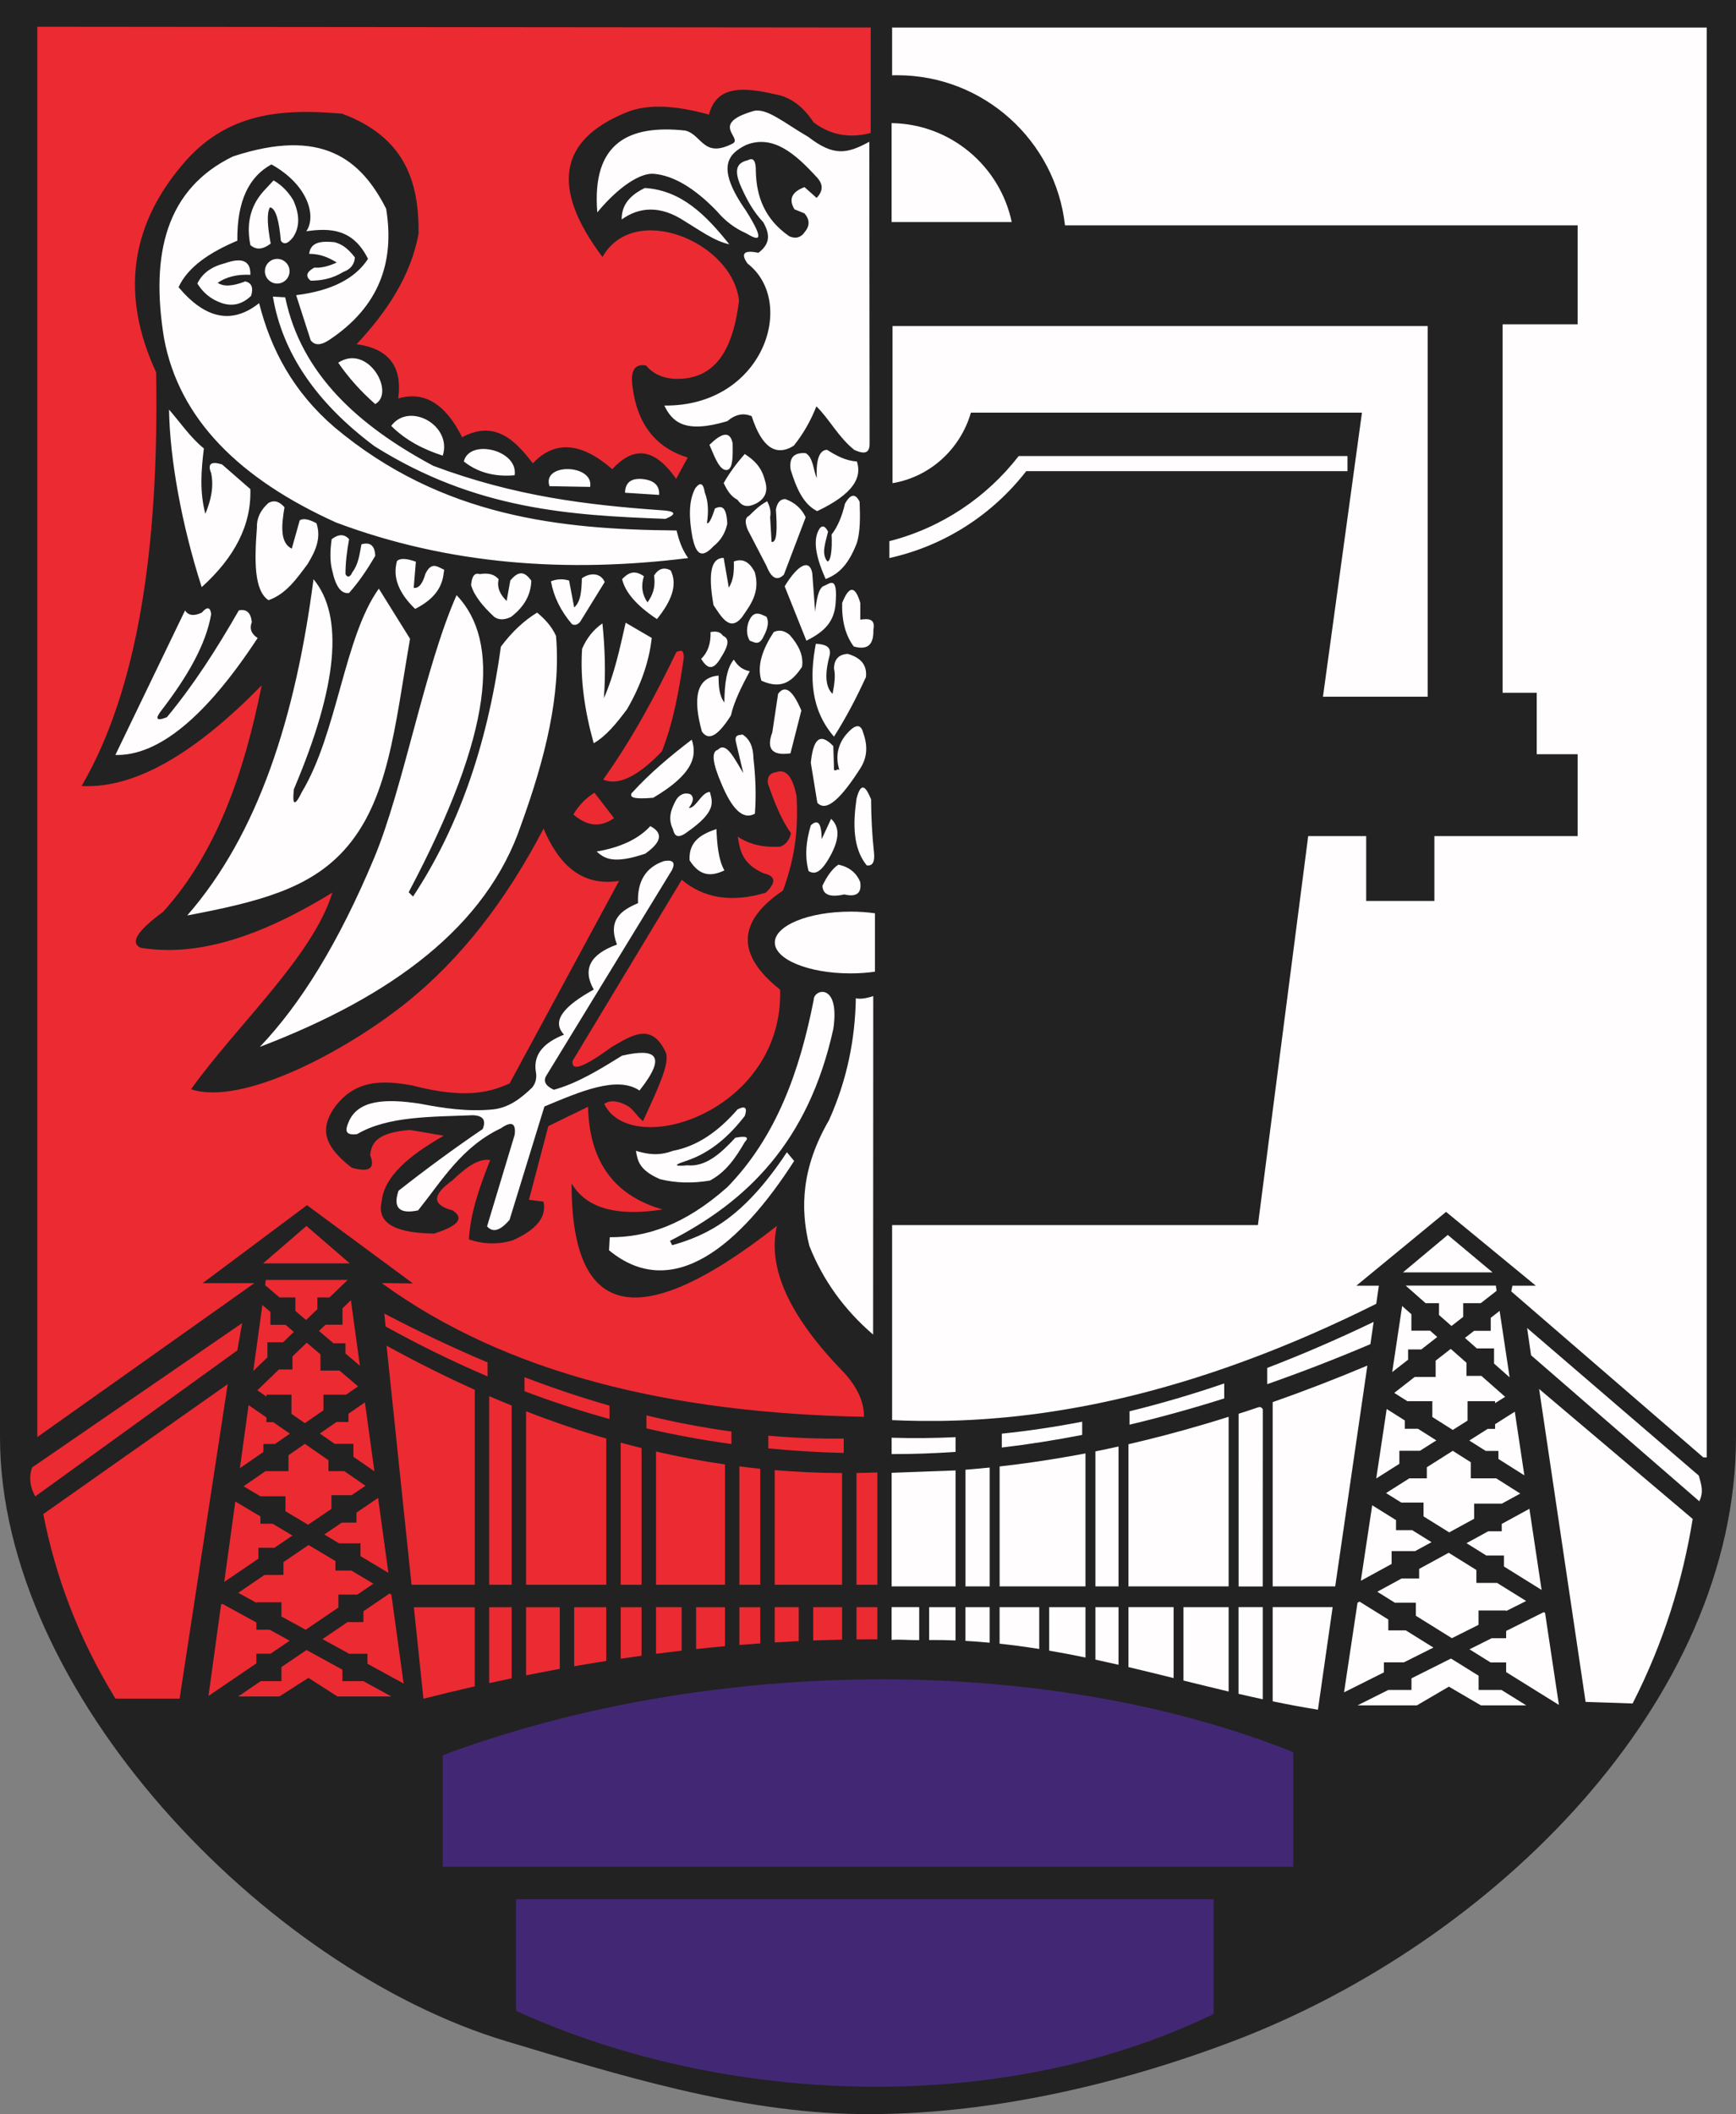
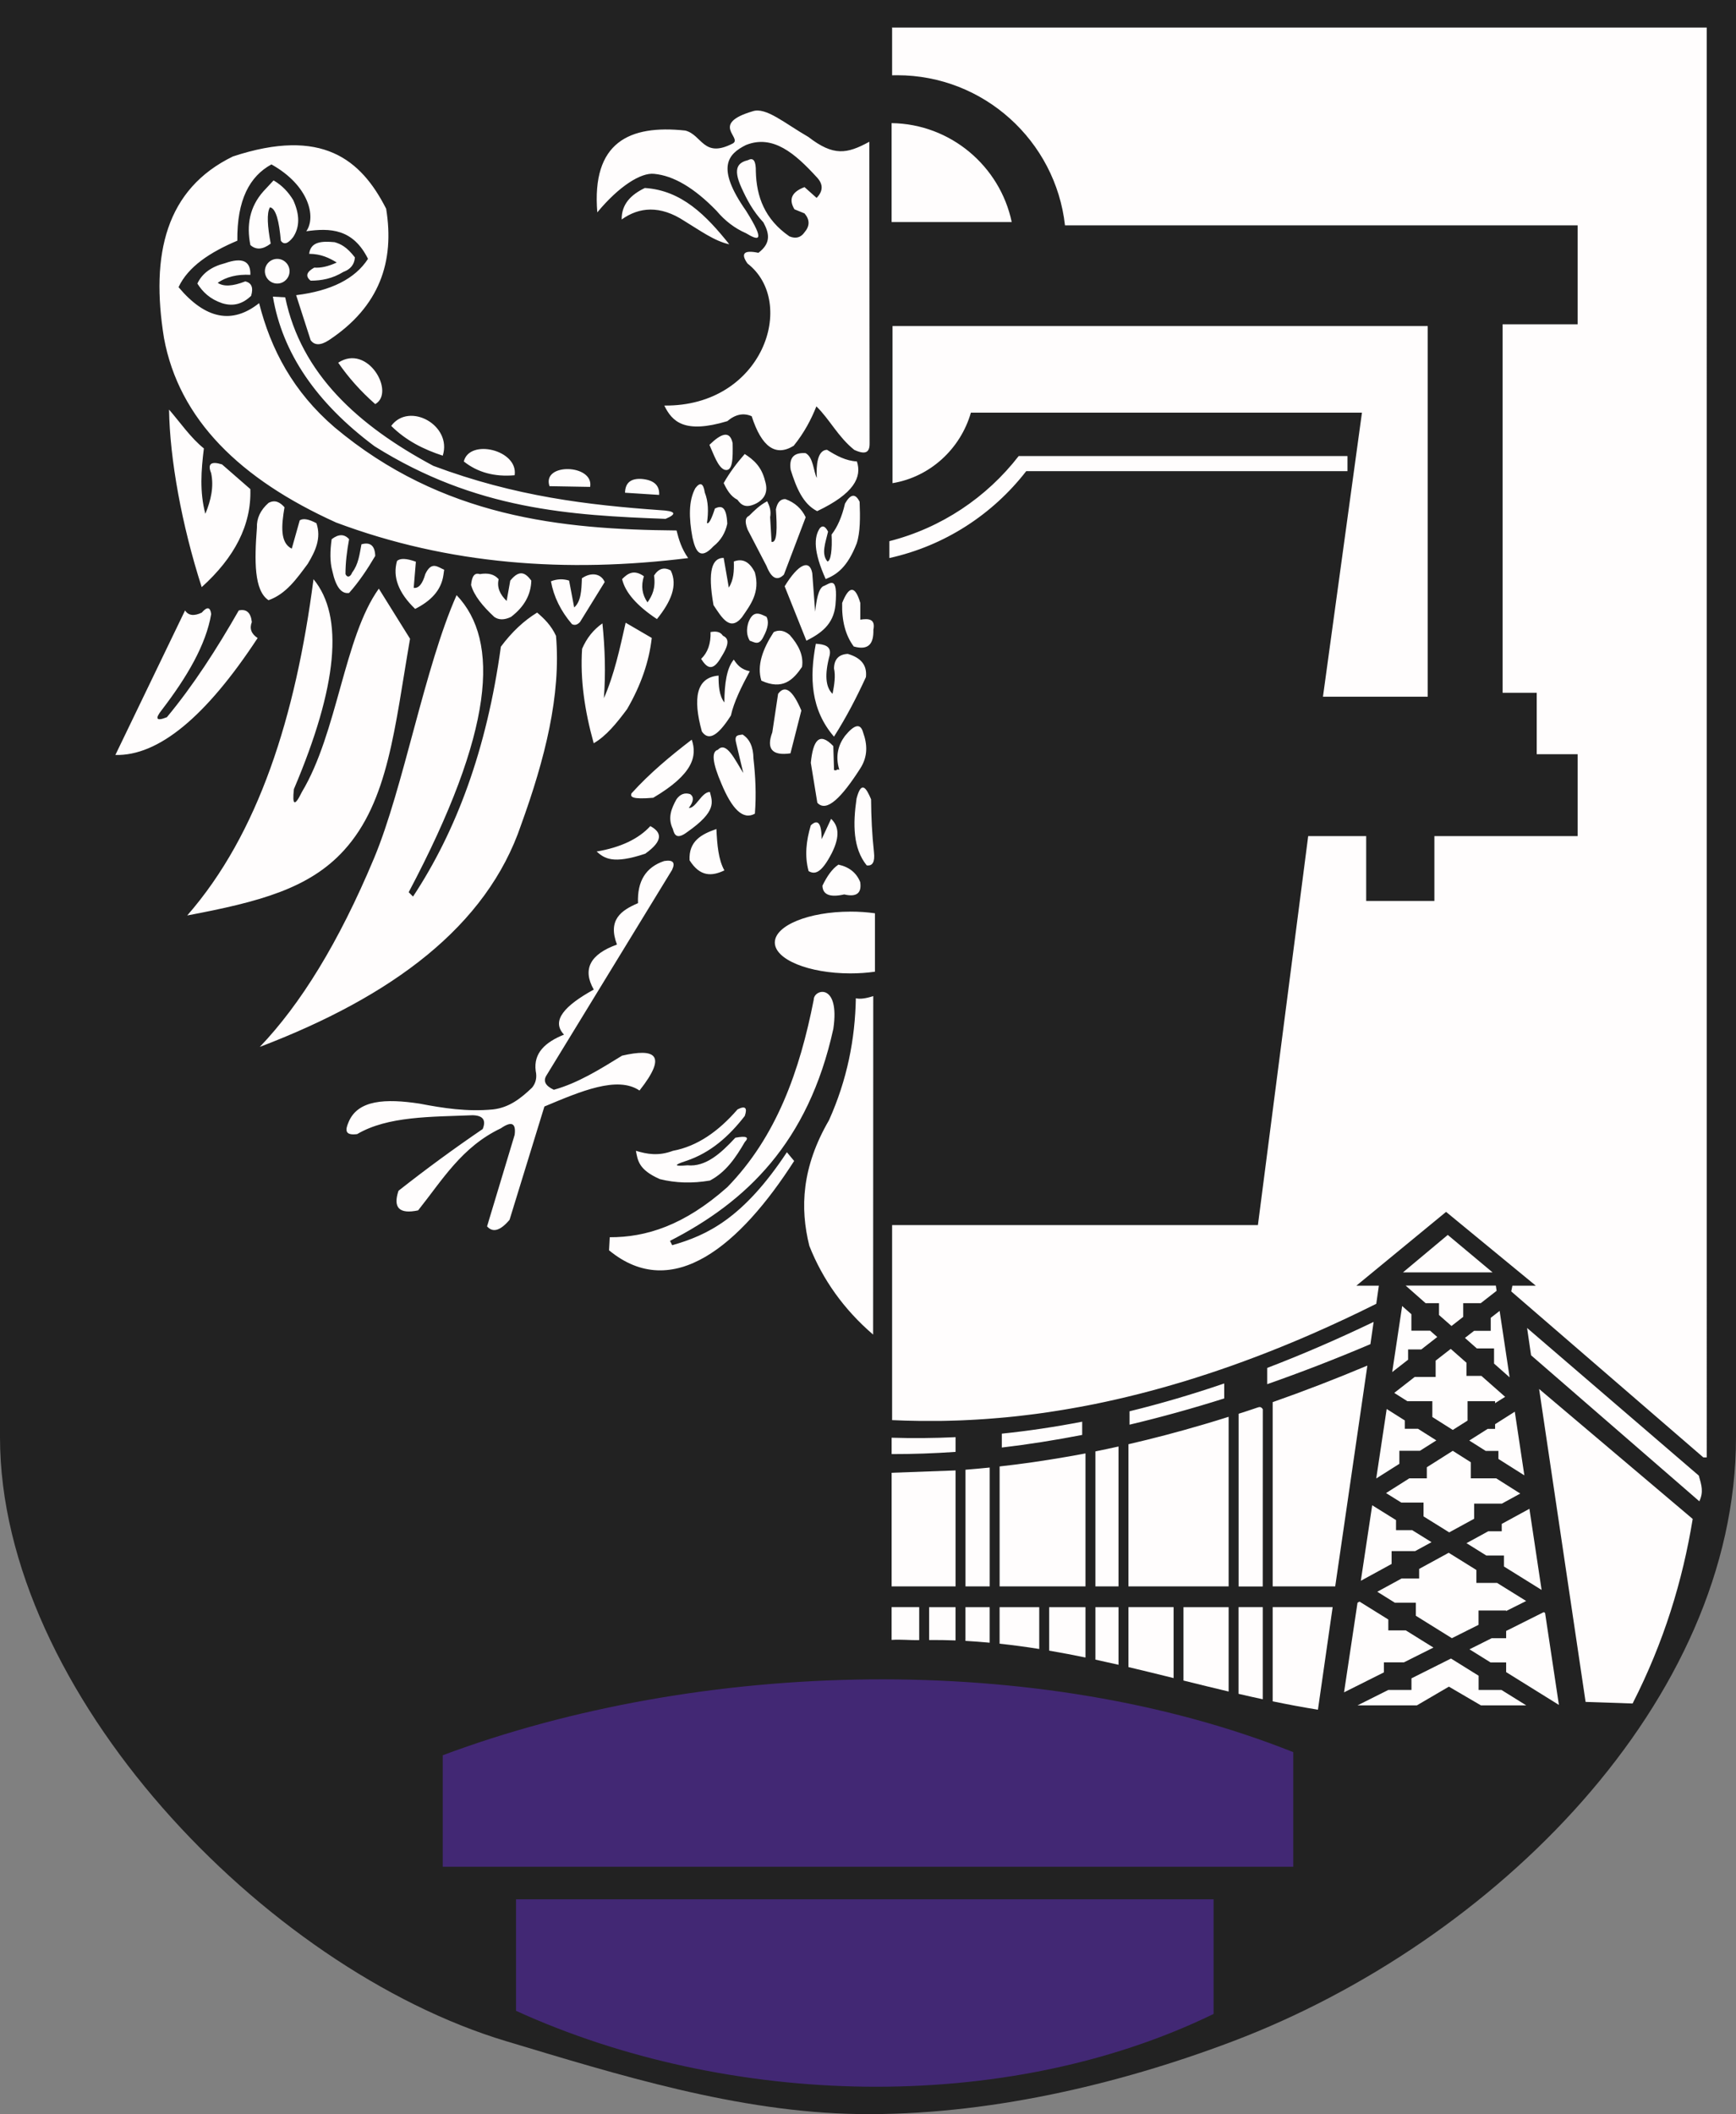
<svg xmlns="http://www.w3.org/2000/svg" id="a" width="535.56" height="651.92" viewBox="0 0 535.56 651.92">
  <rect x="0" y="0" width="535.56" height="651.92" fill="#808080" stroke="none" />
  <path d="M0,0H535.56V443.19c0,81.27-74.47,155.66-155.19,186.26-36,13.64-76.71,22.98-115.43,22.45-37.29-.51-74.57-12.2-108.73-22.45C81.46,607.02,0,521.75,0,443.19V0" fill="#222" fill-rule="evenodd" />
-   <path d="M94.54,378.04l-13.38,11.55h26.76l-13.38-11.55Zm-12.92,107.62h5.83v-3.96l7.75-5.27,8.28,4.94v2.94h4.93l6.79,4.05-4.95,3.36h-5.85v3.98l-10.1,6.86-7.47-4.09v-4.39h-7.71v.17l-5.62-3.08,8.12-5.52h0Zm26.86-24.6h-6.23v4.23l-7.2,4.89-6.98-4.16v-4.63h-7.71v.03l-5.21-3.11,6.75-4.66h7.1v-4.91l5.06-3.5,7.27,5.03v3.38h4.89l6.53,4.51-4.27,2.9h0Zm-1.7-31h-6.99v4.83l-5.73,3.96-4.14-2.86v-5.93h-7.71v.6l-2.81-1.95,6.65-6.41h4.18v-4.02l4.41-4.24,4.23,3.6v5h5.88l5.72,4.87-3.68,2.54h0Zm4.25-8.89l-1.14-8.29-1.64-11.93-2.59,2.5v5.05h-5.25l-2,1.92,4.47,3.8h3.7v3.15l4.46,3.79h0Zm4.48,32.54l-2.93-21.27-5.08,3.51v2.54h-3.68l-5.15,3.56,4.59,3.18h5.77v3.99l6.47,4.48h0Zm4.31,31.3l-3.18-23.11-6.67,4.54v3.08h-4.53l-5.4,3.67,4.57,2.73h6.6v3.94l8.62,5.15h0Zm4.7,34.14l-3.78-27.44-.56-.33-8.06,5.48v3.34h-4.91l-7.72,5.25,8.26,4.52h5.61v3.07l11.17,6.11h0Zm-51.04,3.98h12.71l8.96-5.73,8.96,5.73h16.62l-8.62-4.72h-6.48v-3.54l-11.07-6.06-7.73,5.25v4.35h-6.4l-6.94,4.72h0Zm-.88-60.14l-3.42,24.82,10.55-7.17v-3.36h4.93l5.56-3.77-6.1-3.64h-3.78v-2.25l-7.75-4.62h0Zm4.09-29.72l-2.68,19.48,7.26-5.02v-2.46h3.57l4.59-3.17-5.15-3.56h-2.08v-1.44l-5.5-3.8h0Zm4.25-30.85l-1.44,10.48-1.36,9.86,4.36-4.2v-4.64h4.82l3.34-3.21-2.56-2.18h-4.67v-3.98l-2.48-2.12h0Zm1.06-7.73l-.22,1.6,4.45,3.79h4.9v4.17l3.29,2.8,3.49-3.36v-3.61h3.75l5.6-5.39h-25.26Zm-13.8,100.11l-3.88,28.17,14.78-10.05v-2.97h4.36l5.91-4.01-6.21-3.4h-4.06v-2.22l-10.54-5.77-.36,.24h0Zm50.77-85.75c10.14,5.59,20.59,10.76,31.45,15.38v-4.31c-10.66-4.49-21.28-9.53-31.86-15.06l.4,3.99h0Zm42.84,19.95c8.48,3.21,17.21,6.09,26.23,8.57v-4.12c-8.78-2.51-17.52-5.45-26.23-8.77v4.32Zm37.61,11.46c8.48,1.97,17.21,3.59,26.23,4.83v-3.86c-8.78-1.2-17.52-2.87-26.23-4.97v4h0Zm37.61,6.17c7.55,.74,15.3,1.22,23.26,1.41v-4.44c-7.79,.1-15.54-.2-23.26-.89v3.92Zm-117.78-31.67l7.71,73.73h19.51v-60.13c-9.09-4.08-18.15-8.62-27.22-13.6Zm31.67,73.73h6.93v-55.27c-2.31-.93-4.62-1.9-6.93-2.9v58.17Zm11.38,0h24.74v-45.09c-8.29-2.41-16.53-5.22-24.74-8.41v53.5h0Zm29.19,0h6.43v-42.16c-2.15-.53-4.29-1.09-6.43-1.67v43.84h0Zm10.89,0h21.28v-37.11c-7.14-1.03-14.23-2.36-21.28-3.98v41.1h0Zm25.73,0h6.43v-35.77c-2.15-.22-4.29-.46-6.43-.74v36.51Zm10.89,0h20.78v-34.45c-6.99-.02-13.91-.33-20.78-.91v35.36h0Zm25.24,0h6.43v-34.64c-2.15,.08-4.29,.13-6.43,.16v34.47h0Zm-136.56,6.93l2.95,28.21c5.28-1.34,10.55-2.61,15.83-3.81v-24.39h-18.78Zm23.24,23.39c2.31-.51,4.62-1,6.93-1.48v-21.91h-6.93v23.39h0Zm11.38-2.4c3.46-.69,6.93-1.35,10.39-1.99v-19.01h-10.39v21h0Zm14.84-2.79c3.3-.57,6.6-1.12,9.89-1.64v-16.57h-9.89v18.21h0Zm14.35-2.33c2.15-.32,4.29-.62,6.43-.92v-14.96h-6.43v15.89h0Zm10.89-1.52c2.64-.34,5.28-.66,7.91-.97v-13.4h-7.91v14.37Zm12.37-1.46c2.97-.32,5.94-.61,8.91-.88v-12.02h-8.91v12.9Zm13.36-1.26c2.14-.18,4.29-.34,6.43-.48v-11.15h-6.43v11.64h0Zm10.89-.79c2.47-.15,4.94-.28,7.42-.4v-10.46h-7.42v10.86Zm11.88-.59c2.96-.11,5.94-.2,8.91-.26v-10.01h-8.91v10.27Zm13.36-.34c2.14-.02,4.29-.04,6.43-.04v-9.89h-6.43v9.93h0Zm-193.99-78.72l-14.84,96.99h-19.79c-11.63-18.97-18.55-37.94-22.27-56.91l56.91-40.08h0Zm4.45-18.81l-1.48,8.41-62.35,45.03c-1.65-2.97-1.98-5.94-.99-8.91l64.82-44.53h0Zm108.68-163.56c2.01,2.61,4.03,5.22,6.05,7.84-4.71,3.38-8.9,1.99-12.54-1.12,1.62-2.78,3.79-5.01,6.49-6.72h0Zm25.31-43.45c-6.44,13.36-13.47,26.6-22.62,39.42,4.69,1.95,10.74-.96,18.14-8.73,3.59-9.21,5.29-18.91,6.72-28.67,.12-3.26-1.2-2.21-2.24-2.01h0Zm-81.22,194.79l-9.7-.12c38.36,27.91,89.27,40.11,148.78,41.23,.02-4.58-2.07-9.16-6.27-13.74-16.74-17.15-23.61-32.19-20.61-45.11-45.08,35.32-63.37,26.27-63.34-13.14,4.43,7.62,13.79,10.31,28.08,8.06-15.91-4.56-22.61-15.82-23-31.67-4.08,1.99-8.16,3.98-12.25,5.97-1.99,7.57-3.98,15.14-5.97,22.7,1.49,.19,2.99,.4,4.48,.59,1.04,4.69-2.14,8.67-9.56,11.95-4.48,1.31-8.96,1.21-13.44-.3,.42-8.16,3.32-16.33,6.57-24.5-3.88-.56-7.77,2.59-11.65,6.27-6.34,4.5-6.34,7.58,0,9.26,3.75,2.39,1.86,4.78-5.68,7.17-14.1-.21-17.54-4.3-16.13-10.16,.82-7.46,8.43-13.96,19.12-20.02-3.48-.59-6.97-1.19-10.45-1.79-10.27,.82-11.88,4.12-12.25,7.77,1.63,4.11-.26,5.41-5.68,3.88-9.95-7.64-8.76-12.81-5.97-17.62,6.39-9.66,15.27-9.42,24.5-7.77,16.25,4.22,23.83,2.25,30.17-.6l33.76-62.44c-11.73,1.76-18.62-5.2-23.3-16.13-11.55,22.16-25.49,40.11-42.04,53.44-18.76,15.11-50.93,32.21-66.71,26.92,14.53-20.21,37.53-40.96,43.62-60.64-26.06,15.99-44.37,19.38-59.15,17.03-3.35-1.57-1.06-5.25,6.87-11.05,16.68-18.41,25.07-43.03,30.47-69.91-19.84,20.27-38.54,31.95-55.57,31.07,17.4-29.79,23.93-73.81,23-127.57-10.8-23.32-8.21-44.54,7.77-63.63,13.88-16.88,31.47-17.65,49.59-16.13,19.6,7.32,23.76,21.25,23.6,37.04-2.4,12.94-9.66,23.94-19.12,34.05,9.92,1.35,14.2,6.92,12.84,16.73,7.98-2.36,14.56,1.62,19.72,11.95,9.92-5.27,16.13,.6,21.81,8.06,6.75-7.16,14.92-6.56,24.5,1.79,5.95-6.41,12.35-7.53,19.71,2.99,1.19-2.19,2.39-4.38,3.58-6.57-9.9-3.04-15.58-10.31-17.03-21.81-.72-5.01,.67-7.2,4.18-6.57,2.87,3.41,7.15,4.7,12.84,3.88,10.04-1.62,14.26-11,15.83-23.9-2.05-18.23-32.49-30.64-42.12-13.44-15.94-21.18-13.55-36.02,7.17-44.51,6.98-2.97,15.89-2.07,25.69,.59,2.35-9.17,10.89-8.43,20.31-6.27,4.69,.77,8.67,3.66,11.95,8.66,5.17,3.91,11.04,5.01,17.63,3.28V8.49l-257.11-.24V443.14l66.95-47.45h-15.96l32.21-24.05,32.73,24.16h.01Zm49.18-68.66c11.22-18.61,22.45-37.21,33.67-55.82,6.86,5.76,15.5,7.09,25.91,3.98,3.32-3.17,3.1-5.17-.66-5.98-6.68-2.96-7.28-7.14-7.97-11.3,4.28,2.79,8.56,3.29,12.85,3.1,1.62-.29,3.25-2.07,3.54-4.21-3.1-4.35-5.17-9.74-7.09-15.28-.29-2.07,.59-3.25,2.66-3.54,2.95-1.03,5.02,1.48,6.2,7.53,.38,8.34,.16,17.12-4.21,29.01-14.18,9.6-14.47,19.79-.88,30.57,1.06,37.7-45.92,52.5-54.27,35.22,1.84-1.25,4.28-1.03,7.31,.67,1.77,1.11,2.73,3.1,4.65,4.65,4.54-9.84,8.23-17.63,7.09-21.04-4.37-9.7-10.66-5.32-16.83-1.77-9.64,7.05-12.37,7.2-11.96,4.21" fill="#ec2a32" fill-rule="evenodd" />
  <path d="M374.4,621.03c-64.52,31.36-150,28.77-215.2-.96v-34.39h215.2v35.35h0Zm24.57-80.73c-78.67-31.36-182.88-28.77-262.38,.96v34.39H398.97v-35.35" fill="#422874" fill-rule="evenodd" />
  <path d="M474.82,428.31l14.34,96.5,14.5,.49c9.68-18.97,15.45-37.94,18.54-56.91l-47.38-40.08Zm-3.71-18.8l1.23,8.41,51.91,45.03c1.37-2.97,.66-4.95-.16-7.92l-52.98-45.53h0ZM85.53,79.83c2.09,0,3.8,1.71,3.8,3.8s-1.71,3.81-3.8,3.81-3.81-1.71-3.81-3.81,1.71-3.8,3.81-3.8Zm9.85-1.57c.46-3.78,3.93-3.94,7.84-3.58,1.83,.53,3.75,1.41,6.27,4.7-.16,2.18-1.36,3.67-3.58,4.48-3.36,2.06-6.72,2.69-10.08,2.69-1.68-1.34-1.31-2.69,1.12-4.03,1.97,.16,4.29-.35,6.94-1.57-2.32-1.41-4.81-2.65-8.51-2.68h0Zm-12.09-14.34c-1.08,1.8-.75,5.96,.22,11.2-2.43,1.86-4.52,2.01-6.27,.44-1.23-6.17-.23-11.78,4.03-16.57,1.04-1.12,2.09-2.24,3.13-3.36,2.78,1.62,4.63,3.73,6.05,6.05,2.06,4.49,2.06,8.3,0,11.42-1.61,2.09-2.88,2.46-3.81,1.12-.52-5.84-1.46-9.96-3.36-10.3h0Zm-6.05,20.83c.13-4.28-2.48-5.48-7.84-3.58-4.21,1.06-7.05,3.15-8.51,6.27,1.64,2.61,3.92,4.8,7.61,6.05,3.76,1.18,6.57,0,8.96-2.24,.77-2.52,.18-4.02-1.79-4.48-3.86,1.52-6.7,1.67-8.51,.44,2.67-1.85,6.03-2.67,10.08-2.46h0Zm128.12,75.25c-29.25-1.09-58.57-2.77-89.81-22.39-17.99-13.41-28.44-28.79-31.36-46.14,1.26,.07,2.54,.15,3.8,.22,4.9,23.59,22.43,39.51,45.69,51.96,25.35,9.49,47.82,12.07,69.88,13.66,4.85,.24,5.45,1.13,1.79,2.68h0Zm-101.69,1.12c34.82,13.06,71.19,15.61,108.63,10.97-2.01-2.84-2.88-5.67-3.58-8.51-35.47-.32-72.32-4.01-105.49-31.8-12.78-10.97-19.69-24.05-23.29-38.3-8.29,6.59-16.57,4.95-24.86-4.93,2.95-6.32,9.69-10.76,18.14-14.33-.14-12.58,3.8-19.86,10.52-23.52,11.59,6.47,13.86,16.23,10.75,20.61,7.38-1.04,14.41-.79,19.04,8.51-3.96,6.13-11.35,9.87-22.17,11.2,1.49,4.63,2.98,9.26,4.48,13.89,1.21,1.64,3.07,1.64,5.6,0,15.7-10.36,20.34-24.28,17.69-40.54-7.75-15.24-19.81-25.17-47.26-16.13-20.72,10.06-25.47,30.2-21.28,55.99,4.63,25.14,23.53,43.54,53.08,56.89h0Zm12.09-36.51c6.29-3.53-2.25-18.77-11.42-12.77,3.15,4.58,6.96,8.84,11.42,12.77Zm20.83,15.9c2.98-9.37-10.35-16.7-15.9-9.18,4.56,4.54,10.03,7.27,15.9,9.18Zm6.5,1.79c1.72-7.13,16.85-3.57,15.68,4.25-6.21,.55-11.43-.87-15.68-4.25Zm26.43,7.62c-2.45-7.3,13.77-6.82,12.54,.22-4.18-.07-8.36-.15-12.54-.22Zm33.82,2.69c-3.51-.22-7.01-.45-10.52-.67,.07-3.06,1.79-4.47,5.15-4.25,3.76,.33,5.55,1.97,5.38,4.93Zm-141.11,28.45c-6.19-19.21-9.84-39.52-10.08-54.76,3.37,3.87,6.71,8.76,10.75,11.98-.84,6.72-1.34,13.44,.45,20.16,1.74-4.18,2.67-8.36,1.79-12.54-1.17-2.86-.05-3.76,3.36-2.69,2.91,2.54,5.82,5.07,8.73,7.61,.37,11.09-4.89,21.11-15,30.23h0Zm30.24-20.61c1.06-.68,2.78-.38,5.15,.89,1.57,4.59-.31,8.61-2.69,12.54-3.4,4.57-6.68,9.3-12.09,11.2-4.48-2.94-4.36-12.21-3.58-22.39-.11-2.86,1.08-5.4,3.58-7.61,2.02-1.09,3.56-.19,4.93,1.34-.98,5.74-1.38,10.98,2.24,12.77,.82-2.91,1.64-5.82,2.46-8.74h0Zm15.23,22.39c3.05-3.44,5.66-7.33,8.06-11.42-.1-3.16-1.52-4.35-4.25-3.58-.62,3.23-.92,6.14-2.87,8.71-.52,1.38-1.53,1.7-2.06,.47,0-3.58,.46-7.17,1.12-10.75-1.46-1.64-3.25-1.64-5.38,0-.5,3.57-.59,6.94,.22,9.85,1.06,4.86,2.78,7.1,5.15,6.72h0Zm20.38,4.93c-5.14-4.93-7.01-9.86-5.6-14.78,.96-.91,2.9-.83,5.82,.22-.22,2.69-.45,5.38-.67,8.06,1.52,.22,2.72-1.2,3.58-4.25,1.94-4.12,3.88-2.12,5.82-1.34-.07,.52-.15,1.04-.22,1.57-.7,4.98-4.1,8.16-8.74,10.52h0Zm25.76-9.18c-.61,2.59,.45,4.77,2.46,6.72,.37-2.09,.74-4.18,1.12-6.27,2.99-3.7,4.82-2.22,6.49,0-.12,4.39-2.21,8.12-6.27,11.2-2.04,.98-3.76,.98-5.15,0-3.54-3.28-6.25-6.57-7.16-9.85,.24-2.76,1.13-3.88,2.68-3.35,2.6-.46,4.53,.06,5.82,1.57h0Zm22.62,13.88c-3.48-4.07-5.64-8.48-6.49-13.22,1.86-.73,3.73-.8,5.6-.22,.52,2.76,1.04,5.52,1.57,8.29,2.1-1.85,2.24-5.18,2.38-9,3-2.07,6-1.35,7.03,1.16-2.54,4.1-5.07,8.21-7.61,12.32-.82,.88-1.64,1.1-2.46,.67h0Zm30.46-16.57c2.27,4.63,.03,9.71-4.25,15-6.2-4.11-9.79-8.21-10.75-12.32,1.74-1.78,3.66-3.06,6.72-.89-.95,3.02-.54,5.7,1.12,8.06,1.41-2.02,2.57-4.29,2.02-8.28,1.39-2.16,3.1-2.68,5.15-1.57h0ZM35.58,232.81c13.26,.34,27.89-11.68,43.9-36.06-1.97-1.3-2.57-2.94-1.79-4.93-.31-2.91-1.66-4.11-4.03-3.58-6.79,11.88-14.01,23.1-22.17,32.92-3.27,1.31-3.79,.56-1.57-2.24,7.78-10.15,13.63-20.09,15.23-29.56-.28-2.21-1.25-2.36-2.91-.45-2.4,1.15-4.12,.92-5.15-.67-7.16,14.85-14.33,29.71-21.5,44.57h0Zm22.17,49.49c22.28-4.21,37.64-8.29,48.36-20.08,13.79-15.15,15.64-37.93,20.39-65.25-3.21-5.15-6.42-10.3-9.63-15.45-10.74,14.98-12.73,44.38-23.74,62.71-2.19,4.51-3.02,4.21-2.46-.89,13.49-31.73,15.5-53.31,6.05-64.73-5.52,42.34-16.96,78.52-38.97,103.7h0Zm22.4,40.53c40.8-15.56,70.04-37.18,80.63-68.53,7.35-20.28,12.33-40.01,10.75-58.23-1.51-3.25-3.62-5.29-5.82-7.17-4.07,2.48-7.81,5.98-11.19,10.52-4.36,31.79-13.81,56.93-27.1,77.05-.44-.45-.89-.9-1.34-1.34,26.39-49.78,28.21-77.53,14.78-91.61-9.9,22.31-16.36,59.36-25.45,81.09-10.97,26.23-22.77,45.14-35.25,58.21h0Zm127.22-54.64c-12.91,21.12-25.83,42.25-38.75,63.38-1.14,1.76-.39,3.25,2.24,4.48,7.38-2.04,14.21-6.3,21.05-10.52,10.06-2.32,14.21-.43,5.38,10.75-6.84-4.61-18.12,.23-29.34,4.93-3.58,11.64-7.16,23.29-10.75,34.94-2.85,3.37-5.17,4.04-6.94,2.02,2.84-9.41,5.67-18.81,8.51-28.22,.47-3.64-.95-4.31-4.25-2.02-12.1,5.74-18.12,16.05-25.53,25.31-5.79,1.22-7.81-.79-6.05-6.05,8.39-6.61,17.05-12.96,25.98-19.04,1.11-2.77,.07-4.18-3.13-4.25-12.82,.52-26.16,.25-35.61,5.82-3.94,.5-3.62-1.37-2.69-3.58,2.82-7.07,11.56-7.39,21.95-5.82,7.34,1.41,14.74,2.55,22.62,1.79,5.05-.55,8.67-3.46,12.09-6.72,1.18-1.45,1.55-3.16,1.12-5.15-.73-5.55,2.98-8.88,8.73-11.2-4.12-4.33,.35-9.02,9.18-13.89-3.55-6.25-1.16-10.88,7.16-13.88-2.91-7.64,1.28-10.54,6.49-12.77-.28-6.76,2.4-11.09,8.06-12.99,2.71-.45,3.53,.44,2.46,2.69h.01Zm22.4,83.98c-2.77,4.77-5.81,9.27-10.75,11.87-5.42,.93-10.57,.78-15.45-.44-6.63-2.91-6.82-5.82-7.39-8.73,3.4,1.02,6.94,1.69,11.42,0,7.5-1.39,14.05-5.98,19.93-12.77,2.36-1.21,3.11-.54,2.24,2.01-4.86,6.28-10.57,11.38-18.14,13.89-3.9,1.26-3.75,1.7,.45,1.34,5.61,.55,10.26-3.64,14.78-8.51,3.4-.63,4.37-.18,2.91,1.34h0Zm21.27-43.89c-4.32,22-11.52,42.27-26.65,57.79-13.31,11.83-25.13,15.5-36.28,15.45-.07,1.34-.15,2.68-.22,4.03,19.69,16.21,40.52-1.68,57.11-27.55-.75-.89-1.49-1.79-2.24-2.69-13.49,20.39-24.61,25.61-35.39,28.67-.22-.45-.44-.9-.67-1.34,23.41-12,42.65-30.17,50.39-65.4,2.11-14.37-6.05-12.27-6.05-8.96h0Zm18.37-1.12c-2.33,.76-4.12,.98-5.38,.67-.23,12.54-2.65,25.08-8.29,37.62-8.39,14.43-8.99,27.01-6.05,38.75,4.14,10.45,10.67,19.6,19.67,27.34l.04-104.39h0Zm-15.68-34.04c.08,2.79,2.32,3.68,6.72,2.69,3.8,.89,5.44-.38,4.93-3.81-1.16-2.87-3.4-4.66-6.72-5.38-1.93,1.28-3.53,3.59-4.93,6.49Zm10.52-26.88c-1.15,7.96-1.12,15.34,3.13,20.61,1.82,.27,2.57-1.07,2.24-4.03-.59-5.45-.85-10.9-.89-16.35-1.49-3.53-2.99-5.91-4.48-.22h0Zm-7.84,6.27c2.2,2.09,2.88,5.19,.22,10.52-3.4,6.61-5.39,6.57-7.17,5.6-1.29-4.7-.73-9.41,.67-14.11,2.2-2.09,3.32-.67,3.36,4.25,.97-2.09,1.94-4.18,2.91-6.27h0Zm-37.41-8.29c.78,3.07,2.18,5.94-6.94,12.32-3.18,2.41-4,1.03-4.48-.9-1.66-3.4-.47-6.32,1.12-9.18,1.15-1.6,2.57-2.12,4.25-1.57,1.2,.88,1.05,2.3-.45,4.25,2.16,.18,3.92-4.9,6.49-4.93h0Zm-34.94,18.36c7.41-1.26,12.94-3.88,16.57-7.84,3.49,1.89,4.12,4.46-1.57,8.51-10.01,3.35-12.62,1.43-15-.67Zm39.42,5.82c-3.8,1.81-7.48,2.08-10.75-3.13-.29-5.92,3.7-8.05,8.29-9.63,.21,4.86,.62,9.52,2.46,12.76h0Zm-10.08-40.32c1.75,5.09,.43,10.66-11.87,17.92-6.64,.57-7.12-.28-6.72-1.34,5.56-6.16,11.95-11.49,18.59-16.57h0Zm-20.38-36.07c-1.8,7.98-3.51,16.01-6.72,23.29,.58-7.69,.34-15.38-.45-23.07-2.77,1.93-4.86,4.54-6.27,7.84-.63,9.34,.78,19.09,3.58,29.12,3.86-2.21,7.12-6.24,10.3-10.52,4.25-7.32,6.79-14.63,7.61-21.95-2.69-1.57-5.38-3.13-8.06-4.7h0Zm36.06,34.49c2.2,1.38,3.32,3.84,3.36,7.39,.62,5.43,.91,11.04,.45,17.02-3.72,2.1-7.12-1.57-10.3-9.18-2.8-6.48-3.18-9.98-1.12-10.52,2.61-2.79,5.23,3.05,7.84,7.17-.74-3.13-1.49-6.27-2.24-9.41-.62-2.55,.91-2.22,2.01-2.46h0Zm28.22,10.96c-.08-2.46-.15-4.93-.22-7.39-4.44-4.66-6.28-1.52-6.94,5.15,.67,4.11,1.34,8.21,2.01,12.32,2.89,3.17,7.63-1.82,13.21-10.52,2.42-3.73,2.25-7.46,.9-11.19-.79-2.86-2.65-2.49-5.6,1.12-1.97,2.67-3.07,6.09-1.73,10.41-1.42-.3-.2,.41-1.62,.11h0Zm-17.25-23.51c2.12-2.87,4.51-1.15,7.17,5.15-1.12,4.4-2.24,8.81-3.36,13.21-5.64,.81-7.51-1.36-5.6-6.49,.59-3.95,1.19-7.91,1.79-11.87h0Zm11.64-15.46c-2,10.46-1.57,20.36,5.6,28.67,3.89-6.12,7.04-12.24,9.85-18.36,.43-3.82-1.7-6.04-5.6-7.16-2.77,.14-4.18,1.63-4.25,4.48,.53,2.27,.11,5.02-.44,7.84-2.19-2.07-2.49-6.02-.9-11.87,.61-2.89-1.61-3.4-4.25-3.58h0Zm-12.99-3.59c-3.4,5.23-5.27,10.3-3.81,15,6.55,2.98,9.78-.19,12.54-4.25,.55-3.59-1.12-6.81-3.8-9.85-1.64-1.38-3.28-1.68-4.93-.89h0Zm-17.02,13.43c-6.88,.58-7.99,6.94-5.15,17.24,1.8,2.61,4.45,2.18,8.96-4.93,.92-4.21,3.27-8.9,5.82-13.66-2.66-.51-3.89-1.98-4.93-3.58-2.18,2.58-2.88,7.39-2.91,13.21-1.61-2.08-1.8-5.12-1.79-8.29h0Zm9.63-10.75c-.96-1.59-1.1-3.46-.44-5.6,1.49-4,3.56-2.74,5.6-1.79,.78,1.47,.48,3.49-.89,6.05-1.42,3.04-2.84,1.76-4.25,1.34h0Zm-12.1-2.69c.11,3.57-.86,6.33-2.91,8.29,1.68,2.62,3.5,4.29,6.27-.67,2.86-4.54,1.92-5.75,.44-6.49-.93-1.39-2.33-1.36-3.8-1.12h0Zm4.04-22.85c-3.49-.03-5.04,3.79-3.13,14.56,2.57,3.85,5.07,8.21,8.73,3.8,2.72-3.94,5.71-7.74,4.03-13.89-1.62-3.28-3.79-4.4-6.49-3.36,.09,2.89-.03,5.71-1.57,8.06,.15,.66-.64-3.89-1.57-9.18h0Zm18.81,8.73c2.24,5.6,4.48,11.2,6.72,16.8,4.41-2.23,8.34-4.94,8.96-10.97,.89-9.71-1.82-6.47-3.8-5.82-1.5,.92-2.05,4.21-2.46,7.84-.3-3.95-.59-7.91-.89-11.87-.79-4.32-4.22-2.98-8.51,4.03h0Zm17.75,5.15c-.15,5.56,1.04,10.04,3.58,13.44,4.75,1.32,6.16-1.07,6.05-5.15,.69-3.42-1.47-3.51-4.03-3.13v-5.15c-1.59-5.4-3.46-5.4-5.6,0h0Zm-6.88-23.05c-1.87,2.76-1.98,7.28,1.8,15.7,3.35-1.38,6.65-3.52,9.57-11.01,1.12-3.45,1.09-8.05,.9-12.82-1.29-2.65-2.79-2.47-4.51,.54-.95,4.06-2.33,7.25-4.15,9.57,.24,4.52-.21,8.14-1.26,8.3-2.03-2.37-.57-5.91,.18-9.21-.84-1.66-1.68-2.03-2.52-1.08h0Zm-38.41-12.34c-2.12,3.86-2.01,9.2-.89,15.23,.94,4.14,2.3,7.21,6.49,2.68,2.23-1.77,3.65-4.09,4.25-6.94-.25-5.63-1.93-5.57-3.81-4.7-1.09,3.38-1.91,4.88-2.46,4.48,.49-3.37,.46-6.57-.67-9.41-.43-2.88-1.4-3.32-2.91-1.34h0Zm24.86,6.5c.43-2.12,1.4-3.17,2.91-3.13,2.9,1.05,4.99,2.92,6.27,5.6-2.24,5.89-4.48,11.79-6.72,17.69-2.06,2.07-3.85,1.18-5.38-2.69-1.94-3.73-3.88-7.47-5.82-11.2-.66-1.82-1.05-3.52,.45-4.25,1.68-1.68,3.38-3.34,5.6-4.48,.7,1.44,1.27,2.94,.9,4.93,.15,2.53,.3,5.07,.44,7.61,1.8,.36,1.71-4.48,1.34-10.07h.01Zm-9.63-17.03c2.69,1.74,5.19,3.83,6.27,8.29,.99,3.12,.1,5.44-2.69,6.94-3.29,1.66-4.69,.47-5.82-1.12-2.09-1.04-3.24-3.03-4.25-5.15,1.86-3.29,4.09-6.21,6.49-8.96h0Zm-10.88-2.82c1.39,3.13,2.63,6.84,4.6,7.66,2.64,.85,2.64-3.57,2.55-8.18-.86-4.08-3.59-2.96-7.15,.51h0Zm36.29,1.54c2.86,1.8,5.79,3.4,9.2,3.57,1.58,4.88-.88,9.92-12.26,15.33-4.42-2.23-6.46-7.3-8.18-12.78-.59-4.13,1.41-5.3,4.6-5.11,2.44,1.27,2.45,5.77,3.47,7.64-.22-3.87,.16-8.58,3.17-8.67h0Zm-30.16-63.37c-7.06-8.84-14.66-16.66-26.06-17.38-4.27,2.06-7.2,4.95-7.15,9.71,5.39-3.85,11.87-4.47,19.42,.51,4.6,2.78,9.2,6.17,13.8,7.15h0Zm43.16-31.62c-6.89,3.76-11.03,4.48-18.76-1.49-7.39-4.26-13.14-9.32-17.22-7.92-13.21,3.91-3.12,8.11-6.07,9.9-9.14,4.75-9.48-2.64-14.69-3.96-17.29-1.86-28.93,3.61-27.15,25.23,6.67-8.06,13.45-12.32,17.53-11.88,6,.55,12.41,4.35,19.24,11.38,2.62,3.12,5.66,5.43,9.11,6.93,3.74,2.26,6.24,3,0-6.93-9.36-13.37-5.61-17.49,0-20.28,8.3-3.31,15.14,2.63,21.78,9.89,2.07,2.14,2.07,4.28,0,6.43-1.24-1.11-2.49-2.22-3.73-3.33-3.94,1.47-4.97,3.75-3.11,6.84,1.04,.42,2.07,.84,3.11,1.27,1.66,1.94,1.66,3.88,0,5.82-1.14,1.64-2.7,2.06-4.66,1.26-7.65-5.3-10.17-12.27-10.36-20,.05-3.2-.72-4.39-2.33-3.54-2.88,.73-5.02,2.18-2.07,8.61,1.62,3.54,3.45,7.09,6.74,10.63,1.66,3.12,2.6,6.25-1.55,9.37-4.44-.93-5.56,.17-3.37,3.29,15.49,11.99,4.77,44.14-25.66,43.81,2.42,4.95,6.2,8.79,19.44,4.81,2.5-2.12,5.01-2.63,7.52-1.52,3.07,9.51,7.39,12.55,12.96,9.11,3.26-4.05,5.39-8.1,7-12.15,4.17,4.08,6.66,9.38,11.69,13.42,3.59,1.65,4.76,.67,4.73-2.02-.03-31-.06-62-.09-93v.02Zm-5.82,237.38c2.66,0,5.21,.18,7.59,.52v18.01c-2.38,.34-4.94,.52-7.59,.52-12.83,0-23.3-4.28-23.3-9.52s10.46-9.52,23.3-9.52Zm52.16-140.48h101.2v4.65h-99.1c-10.35,13.35-25.19,23.05-42.23,26.8v-5.2c16.06-4.09,30.03-13.51,39.9-26.25h.23Zm-39.14-40.09h165.1v114.3h-32.32l12.03-87.59h-120.64c-3.25,11.24-12.64,19.84-24.18,21.74v-48.45h0Zm-.3-92.04h251.47V449.41h-1.05l-59.26-51.18,.36-1.77h7.22l-27.68-22.76-27.68,22.76h6.94l-.8,5.59c-3.39,1.69-6.76,3.32-10.11,4.89h-.02c-3.32,1.56-6.64,3.06-9.93,4.49-.06,.02-.12,.05-.17,.07-.78,.34-1.56,.68-2.34,1.01-.03,.01-.06,.02-.09,.04-.8,.34-1.61,.68-2.41,1.02,0,0-.02,0-.03,.01-.8,.33-1.59,.66-2.39,.99-.05,.02-.09,.04-.14,.06-.79,.33-1.58,.65-2.38,.97h0c-19.65,7.93-38.67,13.68-57.09,17.41-.05,0-.11,.02-.17,.03-.71,.14-1.43,.28-2.14,.42-.05,0-.11,.02-.17,.03-.69,.13-1.39,.26-2.08,.39-.08,.01-.16,.03-.23,.04-.69,.12-1.38,.25-2.07,.37-.08,.01-.15,.02-.22,.04-.63,.11-1.25,.21-1.88,.32-.16,.02-.32,.05-.48,.08-.64,.1-1.27,.21-1.91,.31-.11,.02-.22,.04-.33,.05-.6,.09-1.2,.18-1.8,.28-.19,.03-.38,.05-.57,.09-.55,.08-1.11,.16-1.66,.24-.22,.03-.44,.06-.66,.09-.51,.07-1.03,.14-1.55,.21l-.71,.09c-.54,.07-1.08,.14-1.62,.2-.22,.03-.43,.05-.65,.08-.51,.06-1.02,.12-1.54,.18-.25,.03-.49,.06-.74,.09-.52,.06-1.04,.11-1.56,.17-.23,.02-.47,.05-.71,.07-.49,.05-.98,.1-1.48,.15-.26,.02-.52,.05-.78,.07-.52,.05-1.04,.09-1.56,.14-.21,.01-.43,.04-.64,.05-.53,.04-1.06,.09-1.59,.13-.2,.02-.41,.03-.62,.05-.54,.04-1.08,.08-1.62,.12-.22,.02-.44,.03-.66,.04-.5,.03-1,.07-1.51,.1-.24,.01-.48,.03-.72,.04-.54,.03-1.07,.06-1.61,.09-.16,0-.33,.02-.5,.02-.54,.02-1.08,.05-1.62,.08-.25,0-.5,.02-.75,.03-.49,.02-.98,.04-1.47,.05-.26,0-.52,.02-.78,.02-.45,.01-.91,.03-1.36,.04-.27,0-.54,.01-.82,.02-.5,0-1,.02-1.5,.03-.18,0-.35,0-.54,0-.53,0-1.05,.01-1.59,.01h-.69c-.52,0-1.05,0-1.58,0h-.39c-.59,0-1.17,0-1.75-.01-.14,0-.28,0-.43,0-1.32-.02-2.64-.04-3.96-.08h-.06c-1.41-.04-2.82-.1-4.23-.16v-60.14h112.85l15.51-119.95h17.89v19.99h21.04v-19.99h44.19v-25.25h-12.62v-18.94h-10.52V100h23.14v-30.51h-158.15c-2.89-25.98-25.02-46.29-51.75-46.29-.53,0-1.05,0-1.58,.02V8.47l-.12,.09Zm37.06,59.97c-3.62-17.22-18.84-30.26-37.06-30.5v30.5h37.06Zm-28.54,437.29c-2.81,.06-5.65-.28-8.52-.07v-10.1h8.52v10.17h0Zm11.21,.09c-2.69-.1-5.41-.15-8.15-.13v-10.12h8.15v10.26Zm10.53,.7c-2.47-.23-4.96-.41-7.47-.55v-10.4h7.47v10.95Zm15.29,1.94c-4.04-.64-8.11-1.2-12.23-1.63v-11.26h12.23v12.89h0Zm14.27,2.63c-3.71-.76-7.44-1.48-11.21-2.12v-13.4h11.21v15.53h0Zm10.19,2.24c-2.37-.55-4.75-1.08-7.13-1.59v-16.17h7.13v17.77h0Zm16.99,4.1c-4.63-1.15-9.27-2.29-13.93-3.39v-18.48h13.93v21.87h0Zm16.98,4.15c-4.65-1.1-9.29-2.24-13.93-3.39v-22.62h13.93v26.02h0Zm10.53,2.38c-2.5-.53-4.99-1.09-7.47-1.67v-26.73h7.47v28.4Zm21.56-28.4l-4.54,31.62c-4.69-.75-9.34-1.62-13.96-2.58v-29.05h18.5Zm-116.36-42.16h0Zm.03,0v35.76h-19.73v-35.04l19.73-.72Zm10.53-.63v36.39h-7.47v-35.98c2.48-.19,4.97-.42,7.47-.67v.27Zm29.55-4.64v41.03h-26.49v-36.99c6.76-.75,13.56-1.73,20.4-2.92,.32-.05,.63-.11,.95-.16,.43-.08,.86-.15,1.3-.23,.34-.06,.67-.12,1.01-.18,.32-.06,.64-.12,.96-.18,.59-.11,1.18-.22,1.77-.33,.03,0,.06-.01,.1-.02v-.02Zm10.19-2.11v43.14h-7.13v-41.63c2.37-.48,4.74-.98,7.12-1.51h.01Zm33.97-9.15v52.29h-30.91v-43.84c7.59-1.75,15.24-3.76,22.94-6.03,.14-.04,.27-.08,.41-.12,2.44-.72,4.89-1.46,7.34-2.24,.07-.02,.14-.04,.21-.06h0Zm42.8-15.8l-9.92,68.09h-19.29v-56.82c9.63-3.38,19.37-7.13,29.21-11.27h0Zm-73.37,14.09c9.57-2.34,19.31-5.2,29.21-8.58v4.62c-9.82,3.1-19.56,5.8-29.21,8.09v-4.13Zm-39.4,6.9c8.14-.84,16.41-2.07,24.79-3.69v4.08c-8.35,1.62-16.62,2.93-24.79,3.89v-4.28Zm114.7-34.46l-.99,6.86c-10.68,4.54-21.31,8.66-31.85,12.34v-5.01c10.75-4.11,21.69-8.84,32.84-14.19Zm-148.7,35.71c6.5,.2,13.08,.14,19.73-.17v4.54c-6.64,.46-13.23,.69-19.73,.68v-5.05Zm186.82,44.78h-6.42v-3.99l-8.54-5.31-9.12,4.98v2.96h-5.43l-7.48,4.08,5.44,3.39h6.45v4.01l11.12,6.92,8.23-4.12v-4.42h8.49v.17l6.2-3.1-8.95-5.56h0Zm-29.59-24.79h6.86v4.27l7.93,4.93,7.69-4.2v-4.66h8.49v.03l5.74-3.14-7.43-4.7h-7.82v-4.95l-5.57-3.53-8.01,5.07v3.41h-5.39l-7.19,4.55,4.69,2.92Zm1.88-31.25h7.7v4.87l6.31,3.99,4.56-2.88v-5.98h8.49v.61l3.1-1.96-7.33-6.46h-4.6v-4.05l-4.85-4.27-4.66,3.62v5.04h-6.47l-6.3,4.91,4.05,2.56h0Zm-4.68-8.96l3.07-20.39,2.85,2.52v5.09h5.78l2.2,1.94-4.92,3.84h-4.08v3.17l-4.91,3.82h0Zm-4.93,32.8l3.23-21.44,5.6,3.54v2.56h4.05l5.67,3.59-5.06,3.2h-6.35v4.02l-7.13,4.51h0Zm-4.75,31.54l3.51-23.29,7.35,4.57v3.11h5l5.95,3.7-5.04,2.75h-7.27v3.97l-9.5,5.19h0Zm-5.18,34.41l4.16-27.65,.62-.34,8.88,5.52v3.36h5.41l8.51,5.29-9.1,4.56h-6.18v3.09l-12.3,6.16h0Zm56.22,4h-14l-9.87-5.77-9.87,5.77h-18.31l9.49-4.75h7.14v-3.58l12.2-6.11,8.52,5.3v4.39h7.05l7.64,4.75h0Zm5.8-28.52l4.27,28.39-16.28-10.12v-2.98h-4.8l-6.51-4.05,6.84-3.42h4.47v-2.24l11.61-5.81,.4,.25h0Zm-4.83-32.08l3.76,25.01-11.62-7.23v-3.38h-5.43l-6.12-3.81,6.71-3.67h4.16v-2.27l8.54-4.66h0Zm-4.51-29.95l2.95,19.63-8-5.06v-2.48h-3.93l-5.06-3.2,5.67-3.59h2.29v-1.45l6.06-3.84h0Zm-4.68-31.09l1.59,10.56,1.49,9.93-4.8-4.24v-4.67h-5.31l-3.67-3.24,2.82-2.19h5.14v-4.01l2.74-2.13h0Zm-1.17-7.8l.24,1.61-4.9,3.82h-5.4v4.21l-3.62,2.82-3.85-3.39v-3.64h-4.13l-6.16-5.43h27.82Zm-14.82-15.62l13.82,11.55h-27.65l13.82-11.55Zm-57.07,53.7l-.02,54.71h-7.44v-53.27c.14-.04,.27-.09,.41-.13,.11-.03,.22-.07,.34-.11,.02,0,.05-.02,.07-.02,.23-.08,.46-.15,.7-.22,.72-.23,1.45-.48,2.18-.72,.03,0,.06-.02,.09-.03,.59-.2,1.17-.39,1.75-.59,.03,0,.05-.02,.08-.03,.06-.02,.12-.04,.18-.06,0,0,.01,0,.02,0,.54-.18,1.08-.36,1.62,.49" fill="#fffdfd" fill-rule="evenodd" />
</svg>